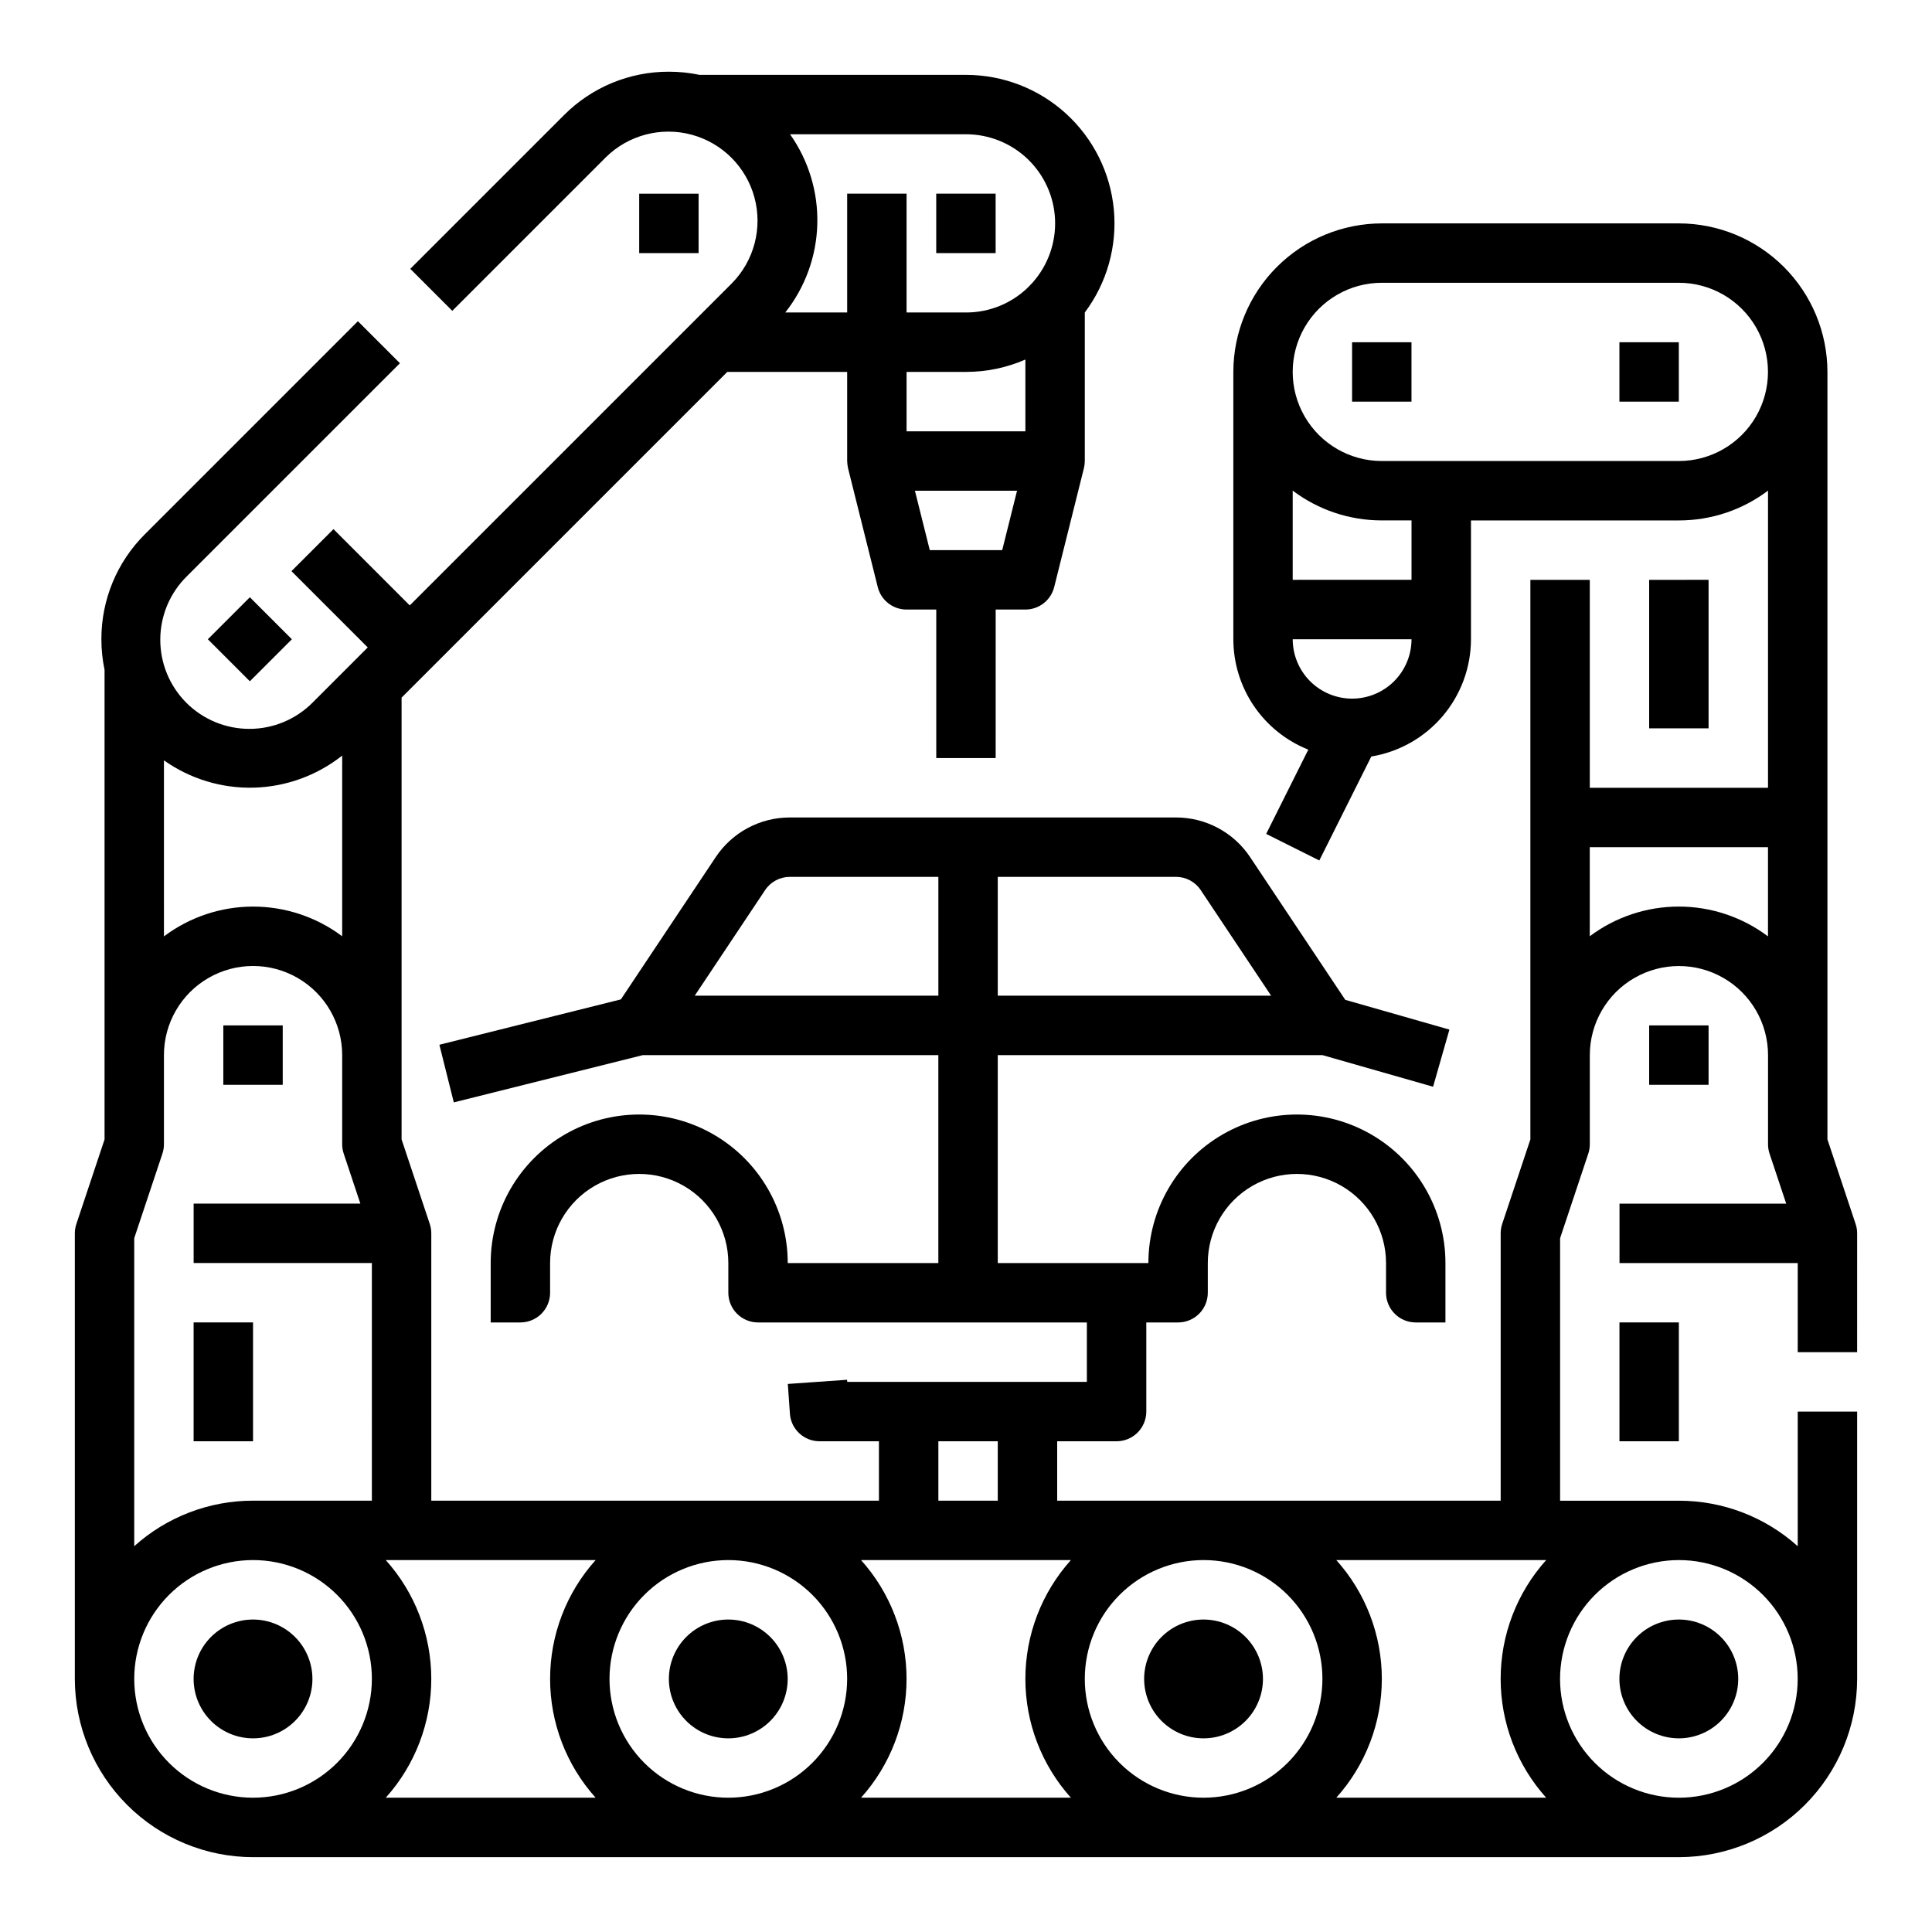
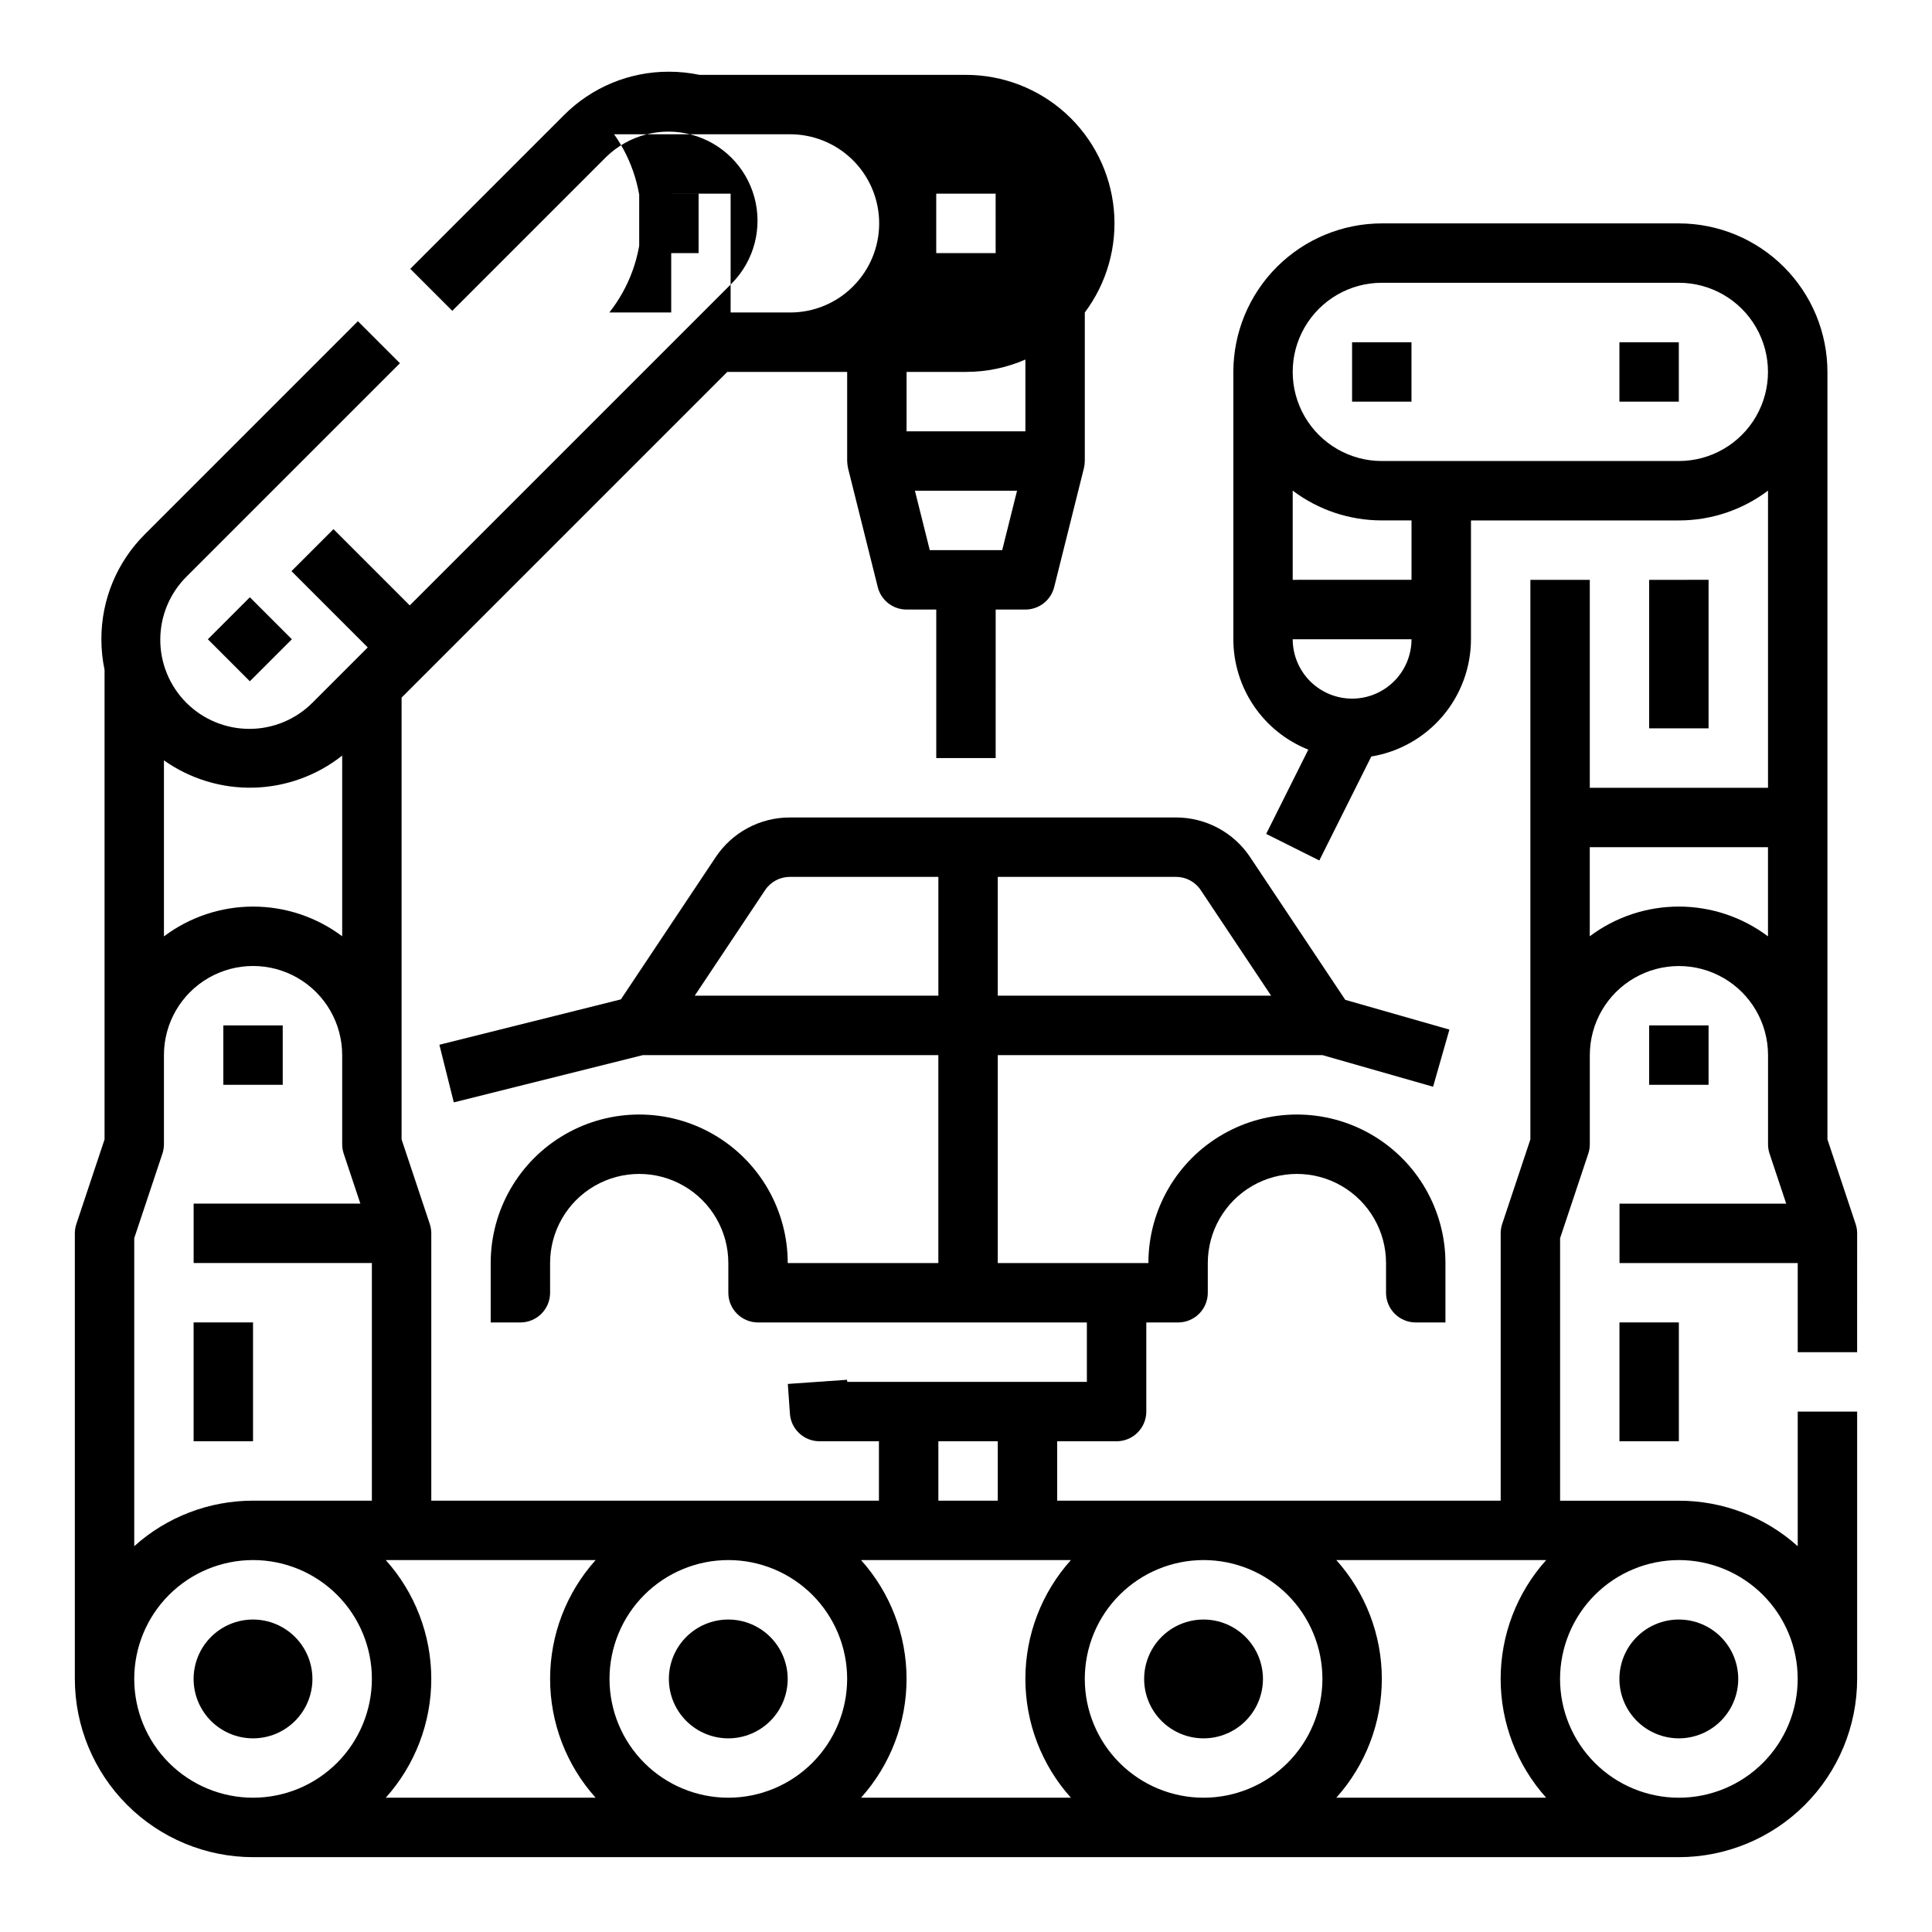
<svg xmlns="http://www.w3.org/2000/svg" fill="#000000" width="800px" height="800px" version="1.1" viewBox="144 144 512 512">
-   <path d="m628.29 445.95v-203.39c-0.012-10.438-4.164-20.441-11.543-27.82-7.379-7.379-17.383-11.527-27.82-11.539h-78.719c-10.434 0.012-20.441 4.16-27.82 11.539-7.379 7.379-11.527 17.383-11.539 27.82v70.848c0.008 6.305 1.902 12.461 5.445 17.676 3.543 5.215 8.562 9.246 14.422 11.578l-11.164 22.328 14.082 7.043 13.777-27.551h-0.004c7.371-1.215 14.07-5.004 18.906-10.691 4.84-5.691 7.5-12.914 7.512-20.383v-31.488h55.105-0.004c8.523 0.008 16.812-2.762 23.617-7.894v78.742h-47.23v-55.102h-15.746v148.29l-7.469 22.402c-0.266 0.805-0.402 1.645-0.402 2.492v70.848h-117.53v-15.746h15.742c2.09 0 4.09-0.828 5.566-2.305 1.477-1.477 2.309-3.477 2.309-5.566v-23.617h8.426c2.086 0 4.09-0.828 5.566-2.305 1.477-1.477 2.305-3.477 2.305-5.566v-7.871c0-8.438 4.5-16.234 11.809-20.453s16.309-4.219 23.617 0c7.305 4.219 11.809 12.016 11.809 20.453v7.871c0 2.09 0.828 4.09 2.305 5.566 1.477 1.477 3.477 2.305 5.566 2.305h7.871v-15.742c0-14.062-7.5-27.055-19.68-34.086-12.18-7.031-27.184-7.031-39.359 0-12.18 7.031-19.68 20.023-19.68 34.086h-39.918v-55.105h86.039l29.324 8.379 4.328-15.141-27.598-7.887-25.211-37.812 0.004 0.004c-4.375-6.578-11.754-10.527-19.652-10.52h-102.34c-7.898-0.008-15.277 3.941-19.648 10.52l-25.125 37.688-48.098 12.023 3.82 15.273 50.105-12.527h78.305v55.105h-39.914c0-14.062-7.5-27.055-19.68-34.086-12.176-7.031-27.184-7.031-39.359 0-12.18 7.031-19.68 20.023-19.68 34.086v15.742h7.871c2.09 0 4.09-0.828 5.566-2.305s2.305-3.477 2.305-5.566v-7.871c0-8.438 4.504-16.234 11.809-20.453 7.309-4.219 16.309-4.219 23.617 0 7.305 4.219 11.809 12.016 11.809 20.453v7.871c0 2.09 0.828 4.09 2.305 5.566s3.477 2.305 5.566 2.305h87.145v15.742l-63.508 0.004-0.039-0.555-15.703 1.105 0.555 7.871-0.004 0.004c0.289 4.121 3.719 7.316 7.852 7.316h15.742v15.742l-118.63 0.004v-70.848c0-0.848-0.137-1.688-0.402-2.492l-7.469-22.402v-117.08l86.312-86.312h31.77v23.617c0.023 0.641 0.105 1.277 0.234 1.906l7.871 31.488c0.875 3.504 4.023 5.965 7.637 5.965h7.871v39.359h15.742l0.004-39.359h7.871c3.613 0 6.762-2.461 7.637-5.965l7.871-31.488c0.152-0.625 0.23-1.266 0.238-1.906v-39.367c5.875-7.836 8.617-17.582 7.691-27.332-0.93-9.75-5.457-18.805-12.699-25.395-7.246-6.59-16.688-10.242-26.48-10.246h-70.613c-2.664-0.555-5.383-0.836-8.109-0.836-10.445-0.031-20.465 4.121-27.832 11.527l-40.711 40.711 11.133 11.133 40.711-40.711c5.984-5.887 14.641-8.152 22.738-5.961 8.102 2.195 14.426 8.523 16.621 16.621 2.191 8.102-0.074 16.754-5.961 22.738l-85.383 85.379-20.215-20.215-11.133 11.133 20.215 20.215-14.531 14.535c-4.418 4.488-10.441 7.027-16.738 7.051-6.297 0.027-12.344-2.461-16.797-6.914-4.453-4.453-6.941-10.5-6.914-16.797 0.023-6.297 2.562-12.32 7.051-16.738l56.457-56.453-11.137-11.133-56.453 56.453c-7.406 7.367-11.555 17.387-11.527 27.832 0 2.727 0.281 5.441 0.84 8.109v124.44l-7.469 22.402c-0.27 0.805-0.402 1.645-0.406 2.492v118.08c0.016 12.523 4.996 24.531 13.852 33.383 8.855 8.855 20.859 13.836 33.383 13.852h377.86c12.523-0.016 24.531-4.996 33.383-13.852 8.855-8.852 13.836-20.859 13.852-33.383v-70.848h-15.746v35.684c-8.645-7.777-19.859-12.074-31.488-12.066h-31.488v-69.57l7.469-22.402c0.27-0.805 0.406-1.645 0.406-2.492v-23.617c0-8.438 4.5-16.23 11.805-20.449 7.309-4.219 16.312-4.219 23.617 0 7.309 4.219 11.809 12.012 11.809 20.449v23.617c0 0.848 0.137 1.688 0.402 2.488l4.418 13.258h-44.18v15.742h47.23v23.617h15.742l0.004-31.488c0-0.848-0.137-1.688-0.406-2.492zm-219.87-69.57h47.234c2.633-0.004 5.094 1.312 6.551 3.504l18.656 27.984h-72.441zm-15.742 31.488h-64.566l18.656-27.984c1.457-2.191 3.918-3.508 6.551-3.504h39.359zm16.918-118.08h-19.195l-3.938-15.742h27.066zm6.144-31.488h-31.488v-15.742h15.746c5.418 0.008 10.777-1.109 15.742-3.273zm-62.371-78.719h46.629c6.094 0 11.953 2.352 16.352 6.57 4.398 4.219 6.996 9.973 7.25 16.062 0.254 6.09-1.859 12.043-5.891 16.609-0.324 0.367-0.664 0.727-1.008 1.074-4.422 4.445-10.438 6.934-16.703 6.914h-15.746v-31.488h-15.742v31.488h-16.402c5.281-6.68 8.262-14.891 8.488-23.406 0.227-8.512-2.309-16.871-7.227-23.824zm39.309 346.37h15.742v15.742h-15.742zm-205.23-180.45c6.953 4.922 15.312 7.461 23.828 7.234 8.516-0.23 16.727-3.211 23.406-8.496v47.883c-6.816-5.113-15.105-7.871-23.621-7.867-8.52 0.004-16.805 2.777-23.613 7.894zm23.617 274.91c-8.352 0-16.359-3.316-22.266-9.223-5.906-5.902-9.223-13.914-9.223-22.266 0-8.352 3.316-16.359 9.223-22.266 5.906-5.902 13.914-9.223 22.266-9.223 8.352 0 16.359 3.32 22.266 9.223 5.906 5.906 9.223 13.914 9.223 22.266-0.012 8.348-3.332 16.352-9.234 22.258-5.902 5.902-13.906 9.223-22.254 9.23zm31.488-78.719h-31.488c-11.625-0.008-22.844 4.289-31.488 12.066v-81.637l7.469-22.402c0.266-0.805 0.402-1.645 0.402-2.492v-23.617c0-8.438 4.5-16.23 11.809-20.449 7.309-4.219 16.309-4.219 23.617 0 7.305 4.219 11.809 12.012 11.809 20.449v23.617c0 0.848 0.137 1.688 0.402 2.488l4.418 13.258h-44.184v15.742h47.234zm59.297 78.719h-55.617c7.766-8.648 12.062-19.863 12.062-31.488s-4.297-22.84-12.062-31.488h55.617c-7.769 8.648-12.066 19.863-12.066 31.488s4.297 22.84 12.066 31.488zm35.168 0c-8.352 0-16.363-3.316-22.266-9.223-5.906-5.902-9.223-13.914-9.223-22.266 0-8.352 3.316-16.359 9.223-22.266 5.902-5.902 13.914-9.223 22.266-9.223 8.352 0 16.359 3.32 22.266 9.223 5.902 5.906 9.223 13.914 9.223 22.266-0.012 8.348-3.332 16.352-9.234 22.258-5.902 5.902-13.906 9.223-22.254 9.23zm90.785 0h-55.617c7.766-8.648 12.062-19.863 12.062-31.488s-4.297-22.84-12.062-31.488h55.617c-7.769 8.648-12.066 19.863-12.066 31.488s4.297 22.84 12.066 31.488zm35.168 0c-8.352 0-16.363-3.316-22.266-9.223-5.906-5.902-9.223-13.914-9.223-22.266 0-8.352 3.316-16.359 9.223-22.266 5.902-5.902 13.914-9.223 22.266-9.223 8.348 0 16.359 3.32 22.262 9.223 5.906 5.906 9.223 13.914 9.223 22.266-0.008 8.348-3.328 16.352-9.23 22.258-5.902 5.902-13.906 9.223-22.254 9.23zm90.785 0h-55.621c7.769-8.648 12.066-19.863 12.066-31.488s-4.297-22.84-12.066-31.488h55.621c-7.769 8.648-12.066 19.863-12.066 31.488s4.297 22.84 12.066 31.488zm35.164-62.977c8.352 0 16.363 3.32 22.266 9.223 5.906 5.906 9.223 13.914 9.223 22.266 0 8.352-3.316 16.363-9.223 22.266-5.902 5.906-13.914 9.223-22.266 9.223-8.352 0-16.359-3.316-22.266-9.223-5.902-5.902-9.223-13.914-9.223-22.266 0.012-8.348 3.332-16.352 9.234-22.254s13.906-9.223 22.254-9.234zm23.617-165.29c-6.809-5.117-15.094-7.891-23.609-7.894-8.52-0.004-16.809 2.754-23.621 7.867v-23.609h47.23zm-110.21-63c-4.176-0.004-8.176-1.664-11.129-4.613-2.949-2.953-4.609-6.953-4.617-11.129h31.488c-0.004 4.176-1.664 8.176-4.617 11.129-2.949 2.949-6.953 4.609-11.125 4.613zm15.742-31.488-31.488 0.004v-23.641c6.805 5.133 15.098 7.902 23.617 7.894h7.871zm70.848-31.488-78.719 0.004c-8.438 0-16.234-4.504-20.453-11.809-4.219-7.309-4.219-16.309 0-23.617s12.016-11.809 20.453-11.809h78.719c8.438 0 16.234 4.5 20.453 11.809s4.219 16.309 0 23.617c-4.219 7.305-12.016 11.809-20.453 11.809zm-15.742 228.29h15.742v31.488h-15.742zm23.617-78.719v15.742l-15.746 0.004v-15.746zm0-118.08v39.359l-15.746 0.004v-39.359zm-401.48 196.8h15.746v31.488h-15.746zm23.617-62.977-15.742 0.004v-15.746h15.742zm188.93-220.41h-15.746v-15.746h15.742zm-197.64 113.47-11.133-11.133 11.133-11.133 11.133 11.133zm118.92-129.21v15.746h-15.742v-15.746zm-102.34 393.6c0 4.176-1.656 8.18-4.609 11.133s-6.957 4.613-11.133 4.613c-4.176 0-8.18-1.66-11.133-4.613s-4.613-6.957-4.613-11.133 1.66-8.18 4.613-11.133 6.957-4.609 11.133-4.609c4.172 0.004 8.176 1.664 11.125 4.617 2.953 2.949 4.613 6.953 4.617 11.125zm125.95 0c0 4.176-1.656 8.18-4.609 11.133s-6.957 4.613-11.133 4.613c-4.176 0-8.18-1.66-11.133-4.613s-4.613-6.957-4.613-11.133 1.66-8.18 4.613-11.133 6.957-4.609 11.133-4.609c4.172 0.004 8.176 1.664 11.125 4.617 2.953 2.949 4.613 6.953 4.617 11.125zm125.95 0c0 4.176-1.66 8.18-4.609 11.133-2.953 2.953-6.961 4.613-11.133 4.613-4.176 0-8.184-1.66-11.133-4.613-2.953-2.953-4.613-6.957-4.613-11.133s1.66-8.18 4.613-11.133c2.949-2.953 6.957-4.609 11.133-4.609 4.172 0.004 8.176 1.664 11.125 4.617 2.953 2.949 4.613 6.953 4.617 11.125zm94.465 0c0-4.176 1.656-8.18 4.609-11.133s6.957-4.609 11.133-4.609 8.18 1.656 11.133 4.609 4.613 6.957 4.613 11.133-1.66 8.18-4.613 11.133-6.957 4.613-11.133 4.613c-4.172-0.004-8.176-1.668-11.125-4.617-2.953-2.953-4.613-6.953-4.617-11.129zm-70.848-354.24h15.742v15.742h-15.742zm70.848 0h15.742v15.742h-15.742z" />
+   <path d="m628.29 445.95v-203.39c-0.012-10.438-4.164-20.441-11.543-27.82-7.379-7.379-17.383-11.527-27.82-11.539h-78.719c-10.434 0.012-20.441 4.16-27.82 11.539-7.379 7.379-11.527 17.383-11.539 27.82v70.848c0.008 6.305 1.902 12.461 5.445 17.676 3.543 5.215 8.562 9.246 14.422 11.578l-11.164 22.328 14.082 7.043 13.777-27.551h-0.004c7.371-1.215 14.07-5.004 18.906-10.691 4.84-5.691 7.5-12.914 7.512-20.383v-31.488h55.105-0.004c8.523 0.008 16.812-2.762 23.617-7.894v78.742h-47.23v-55.102h-15.746v148.29l-7.469 22.402c-0.266 0.805-0.402 1.645-0.402 2.492v70.848h-117.53v-15.746h15.742c2.09 0 4.09-0.828 5.566-2.305 1.477-1.477 2.309-3.477 2.309-5.566v-23.617h8.426c2.086 0 4.09-0.828 5.566-2.305 1.477-1.477 2.305-3.477 2.305-5.566v-7.871c0-8.438 4.5-16.234 11.809-20.453s16.309-4.219 23.617 0c7.305 4.219 11.809 12.016 11.809 20.453v7.871c0 2.09 0.828 4.09 2.305 5.566 1.477 1.477 3.477 2.305 5.566 2.305h7.871v-15.742c0-14.062-7.5-27.055-19.68-34.086-12.18-7.031-27.184-7.031-39.359 0-12.18 7.031-19.68 20.023-19.68 34.086h-39.918v-55.105h86.039l29.324 8.379 4.328-15.141-27.598-7.887-25.211-37.812 0.004 0.004c-4.375-6.578-11.754-10.527-19.652-10.52h-102.34c-7.898-0.008-15.277 3.941-19.648 10.52l-25.125 37.688-48.098 12.023 3.82 15.273 50.105-12.527h78.305v55.105h-39.914c0-14.062-7.5-27.055-19.68-34.086-12.176-7.031-27.184-7.031-39.359 0-12.18 7.031-19.68 20.023-19.68 34.086v15.742h7.871c2.09 0 4.09-0.828 5.566-2.305s2.305-3.477 2.305-5.566v-7.871c0-8.438 4.504-16.234 11.809-20.453 7.309-4.219 16.309-4.219 23.617 0 7.305 4.219 11.809 12.016 11.809 20.453v7.871c0 2.09 0.828 4.09 2.305 5.566s3.477 2.305 5.566 2.305h87.145v15.742l-63.508 0.004-0.039-0.555-15.703 1.105 0.555 7.871-0.004 0.004c0.289 4.121 3.719 7.316 7.852 7.316h15.742v15.742l-118.63 0.004v-70.848c0-0.848-0.137-1.688-0.402-2.492l-7.469-22.402v-117.08l86.312-86.312h31.77v23.617c0.023 0.641 0.105 1.277 0.234 1.906l7.871 31.488c0.875 3.504 4.023 5.965 7.637 5.965h7.871v39.359h15.742l0.004-39.359h7.871c3.613 0 6.762-2.461 7.637-5.965l7.871-31.488c0.152-0.625 0.23-1.266 0.238-1.906v-39.367c5.875-7.836 8.617-17.582 7.691-27.332-0.93-9.75-5.457-18.805-12.699-25.395-7.246-6.59-16.688-10.242-26.48-10.246h-70.613c-2.664-0.555-5.383-0.836-8.109-0.836-10.445-0.031-20.465 4.121-27.832 11.527l-40.711 40.711 11.133 11.133 40.711-40.711c5.984-5.887 14.641-8.152 22.738-5.961 8.102 2.195 14.426 8.523 16.621 16.621 2.191 8.102-0.074 16.754-5.961 22.738l-85.383 85.379-20.215-20.215-11.133 11.133 20.215 20.215-14.531 14.535c-4.418 4.488-10.441 7.027-16.738 7.051-6.297 0.027-12.344-2.461-16.797-6.914-4.453-4.453-6.941-10.5-6.914-16.797 0.023-6.297 2.562-12.32 7.051-16.738l56.457-56.453-11.137-11.133-56.453 56.453c-7.406 7.367-11.555 17.387-11.527 27.832 0 2.727 0.281 5.441 0.84 8.109v124.44l-7.469 22.402c-0.27 0.805-0.402 1.645-0.406 2.492v118.08c0.016 12.523 4.996 24.531 13.852 33.383 8.855 8.855 20.859 13.836 33.383 13.852h377.86c12.523-0.016 24.531-4.996 33.383-13.852 8.855-8.852 13.836-20.859 13.852-33.383v-70.848h-15.746v35.684c-8.645-7.777-19.859-12.074-31.488-12.066h-31.488v-69.57l7.469-22.402c0.27-0.805 0.406-1.645 0.406-2.492v-23.617c0-8.438 4.5-16.23 11.805-20.449 7.309-4.219 16.312-4.219 23.617 0 7.309 4.219 11.809 12.012 11.809 20.449v23.617c0 0.848 0.137 1.688 0.402 2.488l4.418 13.258h-44.18v15.742h47.23v23.617h15.742l0.004-31.488c0-0.848-0.137-1.688-0.406-2.492zm-219.87-69.57h47.234c2.633-0.004 5.094 1.312 6.551 3.504l18.656 27.984h-72.441zm-15.742 31.488h-64.566l18.656-27.984c1.457-2.191 3.918-3.508 6.551-3.504h39.359zm16.918-118.08h-19.195l-3.938-15.742h27.066zm6.144-31.488h-31.488v-15.742h15.746c5.418 0.008 10.777-1.109 15.742-3.273zm-62.371-78.719c6.094 0 11.953 2.352 16.352 6.57 4.398 4.219 6.996 9.973 7.25 16.062 0.254 6.09-1.859 12.043-5.891 16.609-0.324 0.367-0.664 0.727-1.008 1.074-4.422 4.445-10.438 6.934-16.703 6.914h-15.746v-31.488h-15.742v31.488h-16.402c5.281-6.68 8.262-14.891 8.488-23.406 0.227-8.512-2.309-16.871-7.227-23.824zm39.309 346.37h15.742v15.742h-15.742zm-205.23-180.45c6.953 4.922 15.312 7.461 23.828 7.234 8.516-0.23 16.727-3.211 23.406-8.496v47.883c-6.816-5.113-15.105-7.871-23.621-7.867-8.52 0.004-16.805 2.777-23.613 7.894zm23.617 274.91c-8.352 0-16.359-3.316-22.266-9.223-5.906-5.902-9.223-13.914-9.223-22.266 0-8.352 3.316-16.359 9.223-22.266 5.906-5.902 13.914-9.223 22.266-9.223 8.352 0 16.359 3.32 22.266 9.223 5.906 5.906 9.223 13.914 9.223 22.266-0.012 8.348-3.332 16.352-9.234 22.258-5.902 5.902-13.906 9.223-22.254 9.23zm31.488-78.719h-31.488c-11.625-0.008-22.844 4.289-31.488 12.066v-81.637l7.469-22.402c0.266-0.805 0.402-1.645 0.402-2.492v-23.617c0-8.438 4.5-16.23 11.809-20.449 7.309-4.219 16.309-4.219 23.617 0 7.305 4.219 11.809 12.012 11.809 20.449v23.617c0 0.848 0.137 1.688 0.402 2.488l4.418 13.258h-44.184v15.742h47.234zm59.297 78.719h-55.617c7.766-8.648 12.062-19.863 12.062-31.488s-4.297-22.84-12.062-31.488h55.617c-7.769 8.648-12.066 19.863-12.066 31.488s4.297 22.84 12.066 31.488zm35.168 0c-8.352 0-16.363-3.316-22.266-9.223-5.906-5.902-9.223-13.914-9.223-22.266 0-8.352 3.316-16.359 9.223-22.266 5.902-5.902 13.914-9.223 22.266-9.223 8.352 0 16.359 3.32 22.266 9.223 5.902 5.906 9.223 13.914 9.223 22.266-0.012 8.348-3.332 16.352-9.234 22.258-5.902 5.902-13.906 9.223-22.254 9.23zm90.785 0h-55.617c7.766-8.648 12.062-19.863 12.062-31.488s-4.297-22.84-12.062-31.488h55.617c-7.769 8.648-12.066 19.863-12.066 31.488s4.297 22.84 12.066 31.488zm35.168 0c-8.352 0-16.363-3.316-22.266-9.223-5.906-5.902-9.223-13.914-9.223-22.266 0-8.352 3.316-16.359 9.223-22.266 5.902-5.902 13.914-9.223 22.266-9.223 8.348 0 16.359 3.32 22.262 9.223 5.906 5.906 9.223 13.914 9.223 22.266-0.008 8.348-3.328 16.352-9.23 22.258-5.902 5.902-13.906 9.223-22.254 9.23zm90.785 0h-55.621c7.769-8.648 12.066-19.863 12.066-31.488s-4.297-22.84-12.066-31.488h55.621c-7.769 8.648-12.066 19.863-12.066 31.488s4.297 22.84 12.066 31.488zm35.164-62.977c8.352 0 16.363 3.32 22.266 9.223 5.906 5.906 9.223 13.914 9.223 22.266 0 8.352-3.316 16.363-9.223 22.266-5.902 5.906-13.914 9.223-22.266 9.223-8.352 0-16.359-3.316-22.266-9.223-5.902-5.902-9.223-13.914-9.223-22.266 0.012-8.348 3.332-16.352 9.234-22.254s13.906-9.223 22.254-9.234zm23.617-165.29c-6.809-5.117-15.094-7.891-23.609-7.894-8.52-0.004-16.809 2.754-23.621 7.867v-23.609h47.23zm-110.21-63c-4.176-0.004-8.176-1.664-11.129-4.613-2.949-2.953-4.609-6.953-4.617-11.129h31.488c-0.004 4.176-1.664 8.176-4.617 11.129-2.949 2.949-6.953 4.609-11.125 4.613zm15.742-31.488-31.488 0.004v-23.641c6.805 5.133 15.098 7.902 23.617 7.894h7.871zm70.848-31.488-78.719 0.004c-8.438 0-16.234-4.504-20.453-11.809-4.219-7.309-4.219-16.309 0-23.617s12.016-11.809 20.453-11.809h78.719c8.438 0 16.234 4.5 20.453 11.809s4.219 16.309 0 23.617c-4.219 7.305-12.016 11.809-20.453 11.809zm-15.742 228.29h15.742v31.488h-15.742zm23.617-78.719v15.742l-15.746 0.004v-15.746zm0-118.08v39.359l-15.746 0.004v-39.359zm-401.48 196.8h15.746v31.488h-15.746zm23.617-62.977-15.742 0.004v-15.746h15.742zm188.93-220.41h-15.746v-15.746h15.742zm-197.64 113.47-11.133-11.133 11.133-11.133 11.133 11.133zm118.92-129.21v15.746h-15.742v-15.746zm-102.34 393.6c0 4.176-1.656 8.18-4.609 11.133s-6.957 4.613-11.133 4.613c-4.176 0-8.18-1.66-11.133-4.613s-4.613-6.957-4.613-11.133 1.66-8.18 4.613-11.133 6.957-4.609 11.133-4.609c4.172 0.004 8.176 1.664 11.125 4.617 2.953 2.949 4.613 6.953 4.617 11.125zm125.95 0c0 4.176-1.656 8.18-4.609 11.133s-6.957 4.613-11.133 4.613c-4.176 0-8.18-1.66-11.133-4.613s-4.613-6.957-4.613-11.133 1.66-8.18 4.613-11.133 6.957-4.609 11.133-4.609c4.172 0.004 8.176 1.664 11.125 4.617 2.953 2.949 4.613 6.953 4.617 11.125zm125.95 0c0 4.176-1.66 8.18-4.609 11.133-2.953 2.953-6.961 4.613-11.133 4.613-4.176 0-8.184-1.66-11.133-4.613-2.953-2.953-4.613-6.957-4.613-11.133s1.66-8.18 4.613-11.133c2.949-2.953 6.957-4.609 11.133-4.609 4.172 0.004 8.176 1.664 11.125 4.617 2.953 2.949 4.613 6.953 4.617 11.125zm94.465 0c0-4.176 1.656-8.18 4.609-11.133s6.957-4.609 11.133-4.609 8.18 1.656 11.133 4.609 4.613 6.957 4.613 11.133-1.66 8.18-4.613 11.133-6.957 4.613-11.133 4.613c-4.172-0.004-8.176-1.668-11.125-4.617-2.953-2.953-4.613-6.953-4.617-11.129zm-70.848-354.24h15.742v15.742h-15.742zm70.848 0h15.742v15.742h-15.742z" />
</svg>